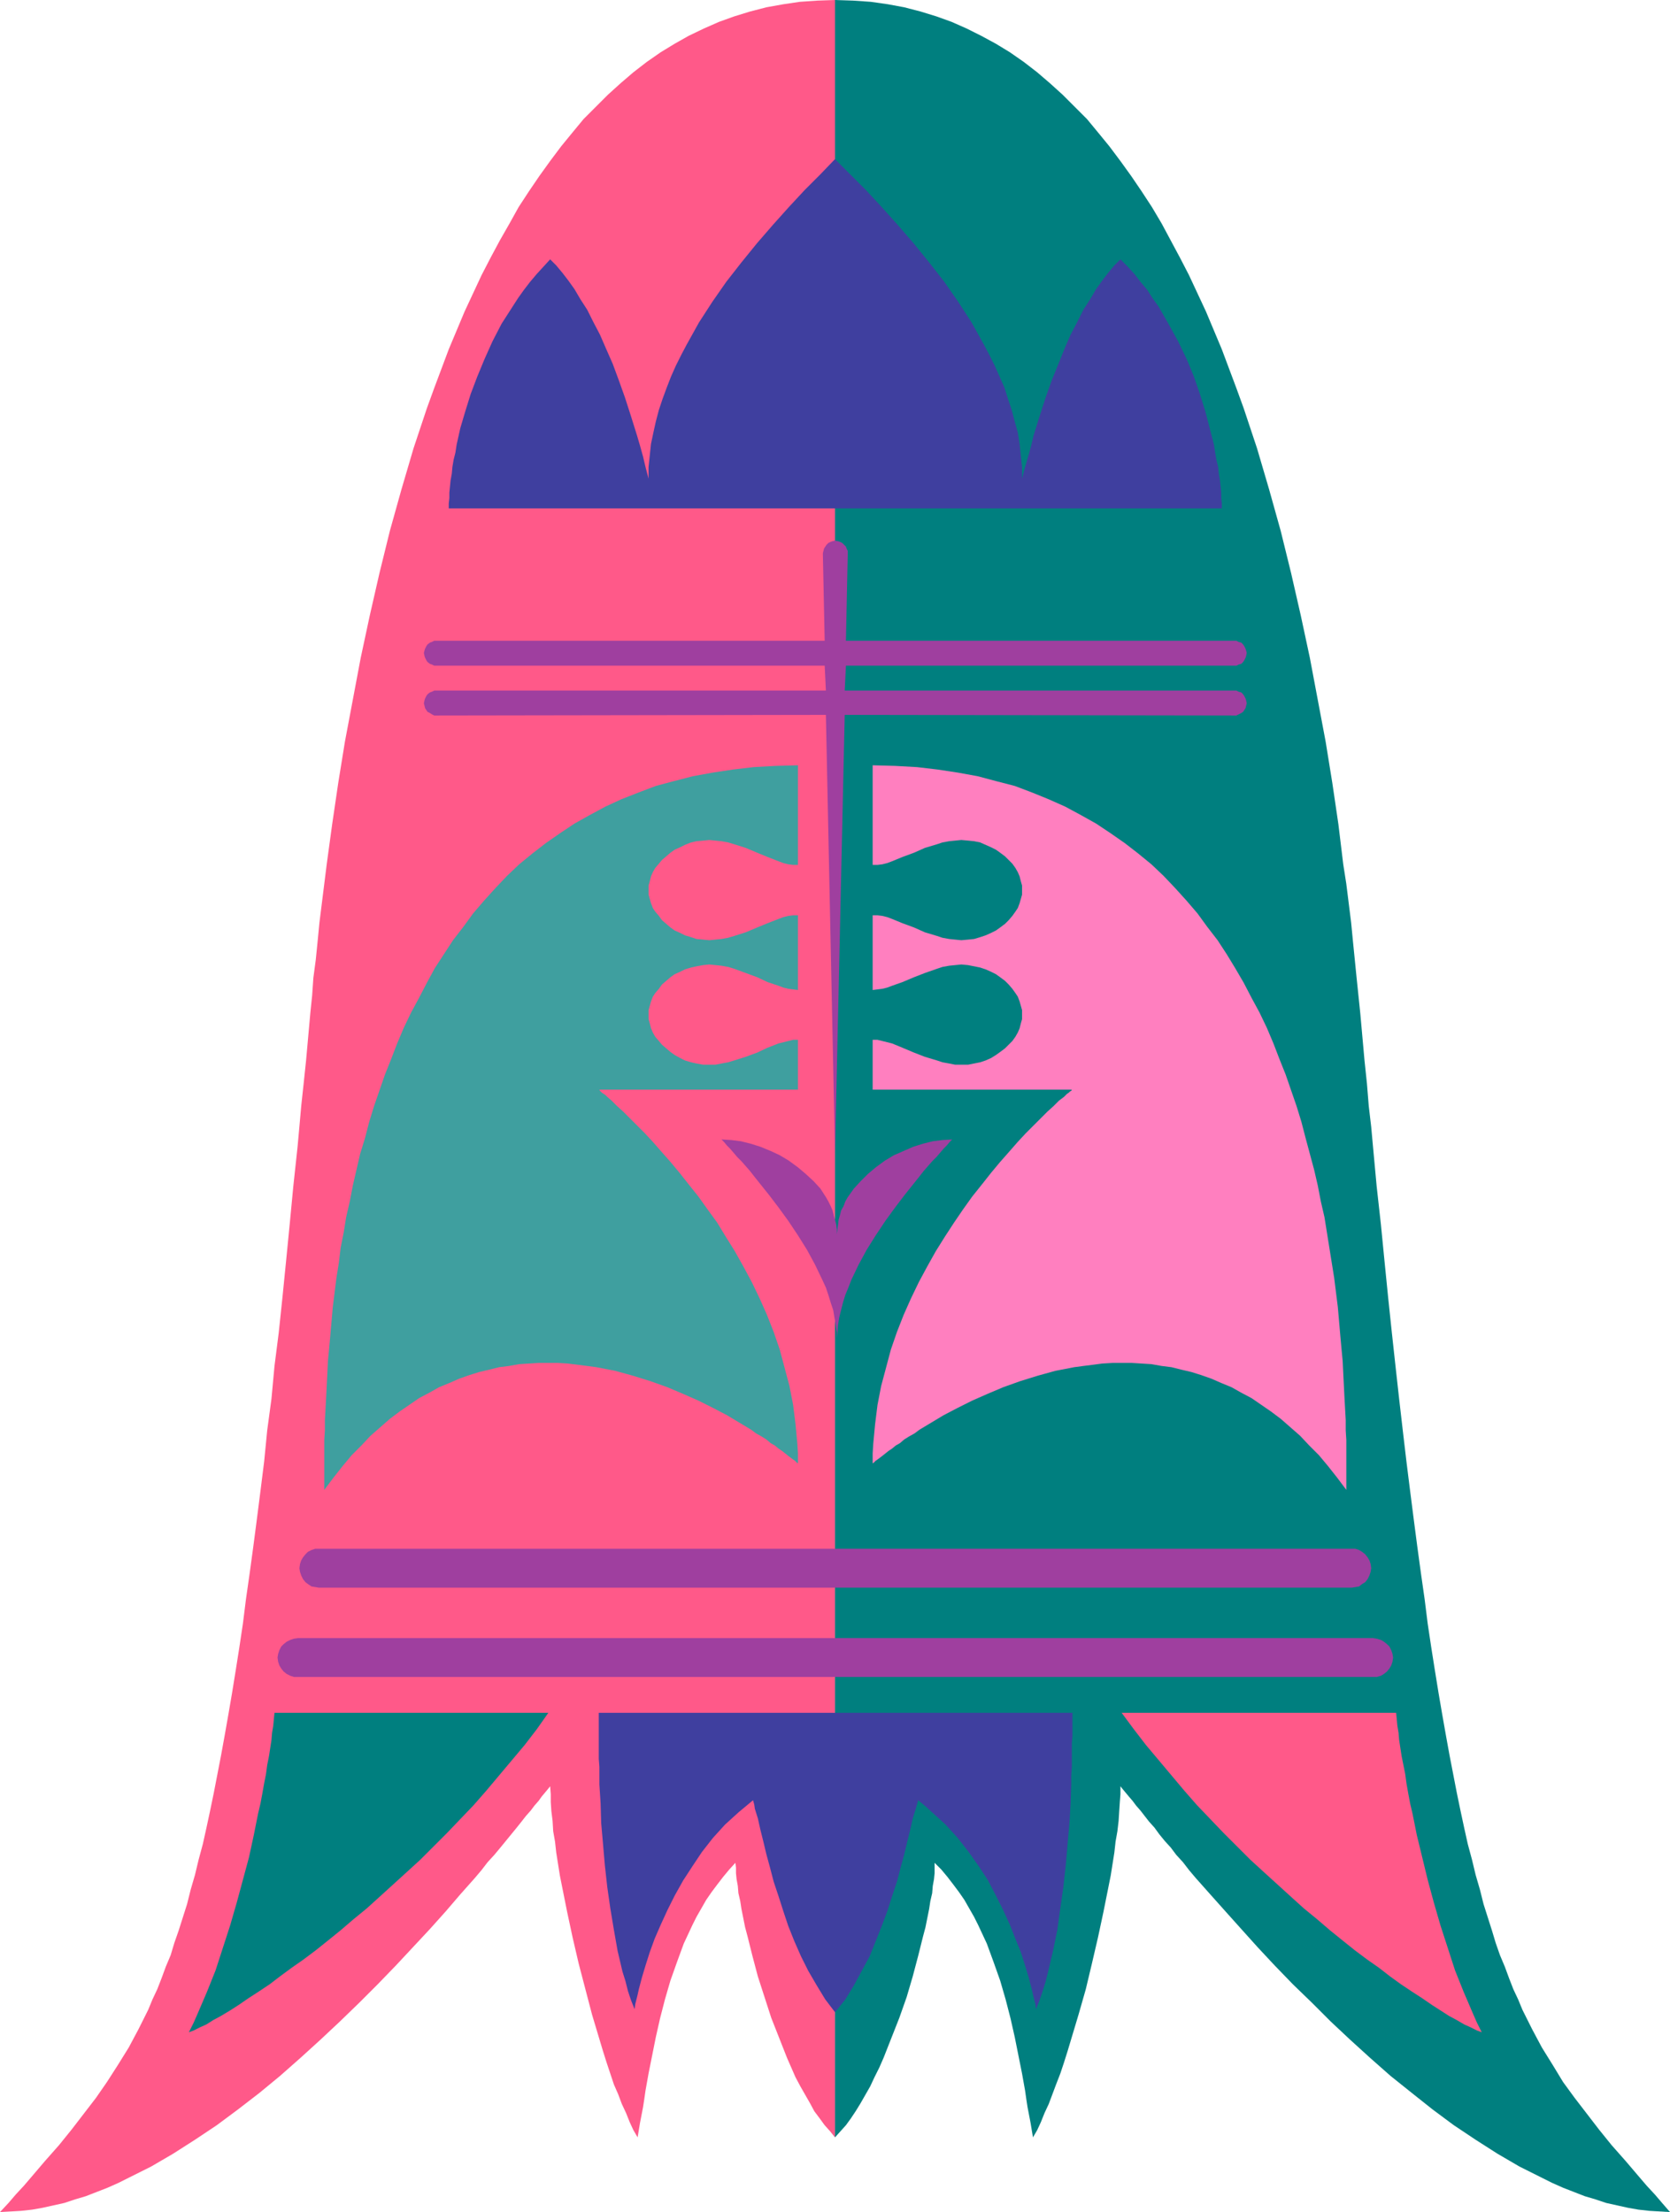
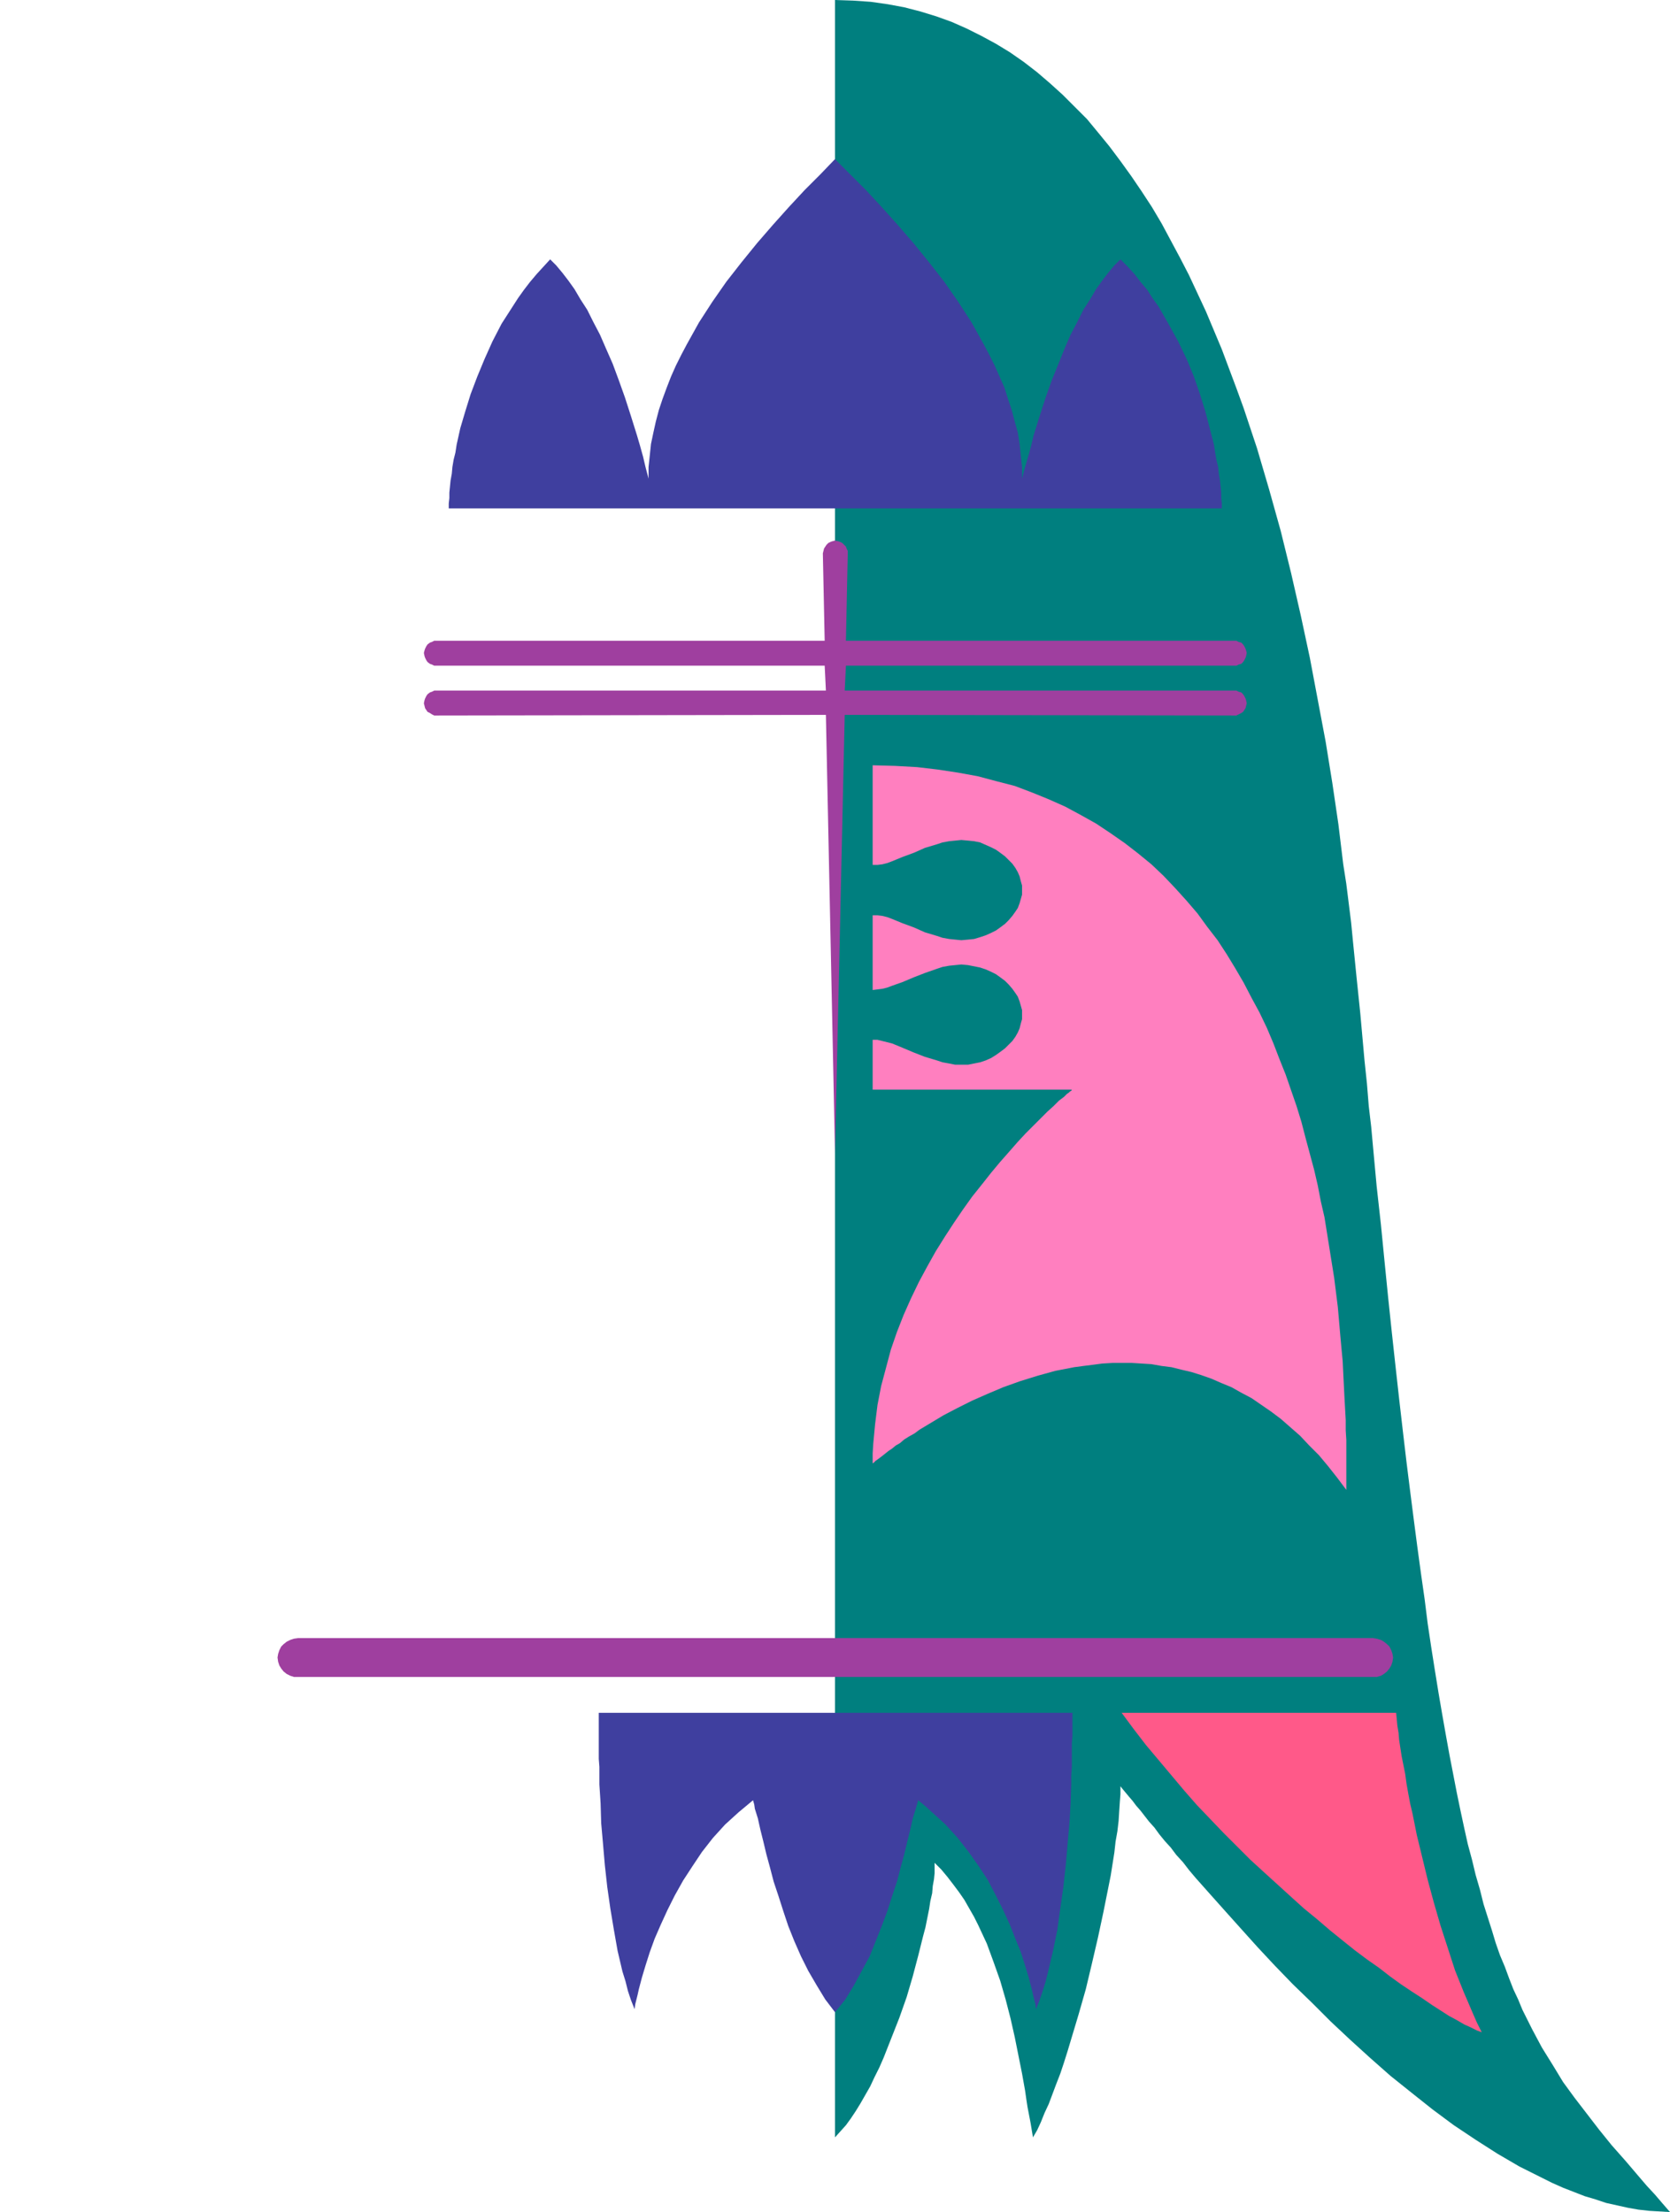
<svg xmlns="http://www.w3.org/2000/svg" xmlns:ns1="http://sodipodi.sourceforge.net/DTD/sodipodi-0.dtd" xmlns:ns2="http://www.inkscape.org/namespaces/inkscape" version="1.0" width="117.568mm" height="155.711mm" id="svg12" ns1:docname="Tribal Symbol 38.wmf">
  <ns1:namedview id="namedview12" pagecolor="#ffffff" bordercolor="#000000" borderopacity="0.25" ns2:showpageshadow="2" ns2:pageopacity="0.0" ns2:pagecheckerboard="0" ns2:deskcolor="#d1d1d1" ns2:document-units="mm" />
  <defs id="defs1">
    <pattern id="WMFhbasepattern" patternUnits="userSpaceOnUse" width="6" height="6" x="0" y="0" />
  </defs>
  <path style="fill:#007f7f;fill-opacity:1;fill-rule:evenodd;stroke:none" d="m 222.177,568.639 1.454,-1.616 1.454,-1.616 1.293,-1.778 1.293,-1.939 1.293,-2.101 1.293,-2.262 1.293,-2.262 1.131,-2.424 1.293,-2.585 1.131,-2.585 2.101,-5.333 2.101,-5.333 1.939,-5.494 1.616,-5.494 1.454,-5.494 0.646,-2.585 0.646,-2.585 0.646,-2.424 0.485,-2.424 0.485,-2.424 0.323,-2.101 0.485,-2.101 0.162,-1.939 0.323,-1.778 0.162,-1.616 v -1.454 -1.293 l 1.777,1.778 1.616,1.939 1.616,2.101 1.454,1.939 1.454,2.101 1.293,2.262 1.293,2.262 1.131,2.262 2.262,4.848 1.777,4.848 1.777,5.009 1.454,5.009 1.293,5.009 1.131,5.009 0.97,4.848 0.97,4.848 0.808,4.525 0.323,2.262 0.323,2.101 0.808,4.201 0.646,3.878 1.131,-1.939 0.97,-2.101 0.97,-2.424 1.131,-2.424 0.97,-2.585 0.97,-2.585 1.131,-2.909 0.969,-2.909 0.97,-3.07 0.97,-3.232 1.939,-6.464 1.939,-6.787 1.616,-6.787 1.616,-6.948 1.454,-6.787 1.293,-6.464 0.646,-3.232 0.485,-3.07 0.485,-3.07 0.323,-2.909 0.485,-2.747 0.323,-2.747 0.162,-2.585 0.162,-2.424 0.162,-2.101 v -2.101 l 0.646,0.808 0.808,0.97 0.808,0.97 0.969,1.131 0.97,1.293 1.131,1.293 1.131,1.454 1.131,1.454 1.454,1.616 1.293,1.778 1.454,1.778 1.616,1.778 1.454,1.939 1.777,1.939 1.616,2.101 1.777,2.101 3.878,4.363 4.04,4.525 4.201,4.686 4.363,4.848 4.524,4.848 4.847,5.009 5.009,4.848 5.009,5.009 5.171,4.848 5.332,4.848 5.494,4.848 5.655,4.525 5.494,4.363 5.655,4.201 5.817,3.878 5.817,3.717 5.817,3.393 2.908,1.454 2.909,1.454 2.908,1.454 2.909,1.293 2.908,1.131 2.908,1.131 2.747,0.808 2.908,0.97 2.908,0.646 2.909,0.646 2.747,0.485 2.908,0.323 2.747,0.162 2.747,0.162 -2.101,-2.424 -1.939,-2.262 -2.101,-2.262 -1.939,-2.262 -3.716,-4.363 -3.716,-4.201 -3.393,-4.201 -3.232,-4.201 -3.232,-4.201 -3.07,-4.201 -2.747,-4.525 -2.909,-4.686 -2.585,-4.848 -1.293,-2.585 -1.293,-2.585 -1.131,-2.747 -1.293,-2.747 -1.131,-2.909 -1.131,-3.07 -1.293,-3.07 -1.131,-3.232 -0.97,-3.232 -1.131,-3.555 -1.131,-3.555 -0.97,-3.878 -1.131,-3.878 -0.969,-4.04 -1.131,-4.201 -0.969,-4.363 -0.97,-4.525 -0.97,-4.686 -0.97,-5.009 -0.97,-5.009 -0.969,-5.332 -0.97,-5.494 -0.97,-5.656 -0.97,-5.979 -0.97,-6.14 -0.969,-6.464 -0.808,-6.464 -0.97,-6.787 -0.97,-7.11 -0.969,-7.433 -0.97,-7.595 -0.97,-7.756 -0.97,-8.241 -0.97,-8.403 -0.969,-8.726 -0.97,-8.888 -0.97,-9.211 -0.97,-9.695 -0.97,-9.857 -1.131,-10.18 -0.969,-10.503 -0.485,-5.333 -0.646,-5.494 -0.485,-5.979 -0.646,-6.14 -1.131,-12.604 -0.485,-4.686 -0.485,-4.686 -0.485,-4.848 -0.485,-4.848 -0.485,-5.009 -0.646,-5.171 -0.646,-5.171 -0.808,-5.171 -1.293,-10.665 -1.616,-10.988 -1.777,-10.988 -2.101,-11.15 -2.101,-11.15 -2.424,-11.311 -2.585,-11.311 -2.747,-11.15 -3.07,-10.988 -3.232,-10.988 -1.777,-5.333 -1.777,-5.333 -1.939,-5.332 -1.939,-5.171 -1.939,-5.171 -2.101,-5.009 -2.101,-5.009 -2.262,-4.848 -2.262,-4.848 -2.424,-4.686 -2.424,-4.525 -2.424,-4.525 -2.585,-4.363 -2.747,-4.201 -2.747,-4.04 -2.909,-4.04 -2.908,-3.878 -2.908,-3.555 -3.07,-3.717 -3.232,-3.232 -3.232,-3.232 -3.393,-3.07 -3.393,-2.909 -3.555,-2.747 -3.716,-2.585 -3.716,-2.262 -3.878,-2.101 -3.878,-1.939 L 253.201,5.817 249.161,4.363 244.96,3.07 240.597,1.939 236.234,1.131 231.71,0.485 227.024,0.162 222.177,0 v 0 z" id="path1" />
-   <path style="fill:#ff5989;fill-opacity:1;fill-rule:evenodd;stroke:none" d="m 222.177,0 -4.686,0.162 -4.686,0.323 -4.363,0.646 -4.524,0.808 -4.363,1.131 -4.201,1.293 -4.04,1.454 -4.04,1.778 -4.04,1.939 -3.716,2.101 -3.716,2.262 -3.716,2.585 -3.555,2.747 -3.393,2.909 -3.393,3.07 -3.232,3.232 -3.232,3.232 -3.07,3.717 -2.908,3.555 -2.909,3.878 -2.908,4.04 -2.747,4.04 -2.747,4.201 -2.424,4.363 -2.585,4.525 -2.424,4.525 -2.424,4.686 -2.262,4.848 -2.262,4.848 -2.101,5.009 -2.101,5.009 -1.939,5.171 -1.939,5.171 -1.939,5.332 -1.777,5.333 -1.777,5.333 -3.232,10.988 -3.07,10.988 -2.747,11.15 -2.585,11.311 -2.424,11.311 -2.101,11.15 -2.101,11.15 -1.777,10.988 -1.616,10.988 -1.454,10.665 -0.646,5.171 -0.646,5.171 -0.646,5.171 -0.485,5.009 -0.485,4.848 -0.646,4.848 -0.323,4.686 -0.485,4.686 -1.131,12.604 -0.646,6.14 -0.646,5.979 -0.485,5.494 -0.485,5.333 -1.131,10.503 -0.969,10.18 -0.969,9.857 -0.969,9.695 -0.969,9.211 -1.131,8.888 -0.808,8.726 -1.131,8.403 -0.808,8.241 -0.969,7.756 -0.969,7.595 -0.969,7.433 -0.969,7.11 -0.969,6.787 -0.808,6.464 -0.969,6.464 -0.969,6.14 -0.969,5.979 -0.969,5.656 -0.969,5.494 -0.969,5.332 -0.969,5.009 -0.969,5.009 -0.969,4.686 -0.969,4.525 -0.969,4.363 -1.131,4.201 -0.969,4.04 -1.131,3.878 -0.969,3.878 -1.131,3.555 -1.131,3.555 -1.131,3.232 -0.969,3.232 -1.293,3.07 -1.131,3.07 -1.131,2.909 -1.293,2.747 -1.131,2.747 -1.293,2.585 -1.293,2.585 -2.585,4.848 -2.908,4.686 -2.908,4.525 -2.908,4.201 -3.232,4.201 -3.232,4.201 -3.393,4.201 -3.716,4.201 -3.716,4.363 -1.939,2.262 -2.101,2.262 -1.939,2.262 L 0,588.515 l 2.908,-0.162 2.747,-0.162 2.908,-0.323 2.747,-0.485 2.908,-0.646 2.908,-0.646 2.908,-0.97 2.747,-0.808 2.908,-1.131 2.908,-1.131 2.908,-1.293 2.908,-1.454 2.908,-1.454 2.908,-1.454 5.817,-3.393 5.817,-3.717 5.817,-3.878 5.655,-4.201 5.655,-4.363 5.494,-4.525 5.494,-4.848 5.332,-4.848 5.171,-4.848 5.171,-5.009 4.847,-4.848 4.847,-5.009 4.524,-4.848 4.524,-4.848 4.201,-4.686 3.878,-4.525 3.878,-4.363 1.777,-2.101 1.616,-2.101 1.777,-1.939 1.616,-1.939 1.454,-1.778 1.454,-1.778 1.454,-1.778 1.293,-1.616 1.131,-1.454 1.293,-1.454 0.97,-1.293 1.131,-1.293 0.808,-1.131 0.808,-0.97 0.808,-0.97 0.646,-0.808 0.162,2.101 v 2.101 l 0.162,2.424 0.323,2.585 0.162,2.747 0.485,2.747 0.323,2.909 0.485,3.07 0.485,3.07 0.646,3.232 1.293,6.464 1.454,6.787 1.616,6.948 1.777,6.787 1.777,6.787 1.939,6.464 0.97,3.232 0.97,3.07 0.97,2.909 0.97,2.909 1.131,2.585 0.97,2.585 1.131,2.424 0.969,2.424 0.97,2.101 1.131,1.939 0.646,-3.878 0.808,-4.201 0.323,-2.101 0.323,-2.262 0.808,-4.525 0.97,-4.848 0.969,-4.848 1.131,-5.009 1.293,-5.009 1.454,-5.009 1.777,-5.009 1.777,-4.848 2.262,-4.848 1.131,-2.262 1.293,-2.262 1.293,-2.262 1.454,-2.101 1.454,-1.939 1.616,-2.101 1.616,-1.939 1.616,-1.778 0.162,1.293 v 1.454 l 0.162,1.616 0.323,1.778 0.162,1.939 0.485,2.101 0.323,2.101 0.485,2.424 0.485,2.424 0.646,2.424 0.646,2.585 0.646,2.585 1.454,5.494 1.777,5.494 1.777,5.494 2.101,5.333 2.101,5.333 1.131,2.585 1.131,2.585 1.293,2.424 1.293,2.262 1.293,2.262 1.131,2.101 1.454,1.939 1.293,1.778 1.454,1.616 1.293,1.616 z" id="path2" />
-   <path style="fill:#007f7f;fill-opacity:1;fill-rule:evenodd;stroke:none" d="m 73.036,455.687 -0.162,1.616 -0.162,1.778 -0.323,1.939 -0.162,1.939 -0.323,2.101 -0.323,2.101 -0.485,2.424 -0.323,2.424 -0.485,2.424 -0.485,2.747 -0.485,2.585 -0.646,2.747 -1.131,5.656 -1.293,5.979 -1.616,5.979 -1.616,5.979 -1.777,6.14 -1.939,5.979 -1.939,5.979 -2.262,5.656 -2.424,5.656 -1.131,2.585 -1.293,2.585 1.293,-0.485 1.616,-0.808 1.777,-0.808 1.777,-1.131 2.101,-1.131 2.424,-1.454 2.262,-1.454 2.585,-1.778 2.747,-1.778 2.908,-1.939 2.747,-2.101 3.07,-2.262 3.232,-2.262 3.232,-2.424 3.232,-2.585 3.393,-2.747 3.393,-2.909 3.555,-2.909 3.393,-3.07 3.555,-3.232 3.555,-3.232 3.716,-3.393 3.555,-3.555 3.555,-3.555 3.555,-3.717 3.555,-3.717 3.393,-3.878 3.393,-4.04 3.393,-4.04 3.393,-4.04 3.232,-4.201 3.07,-4.363 z" id="path3" />
  <path style="fill:#3f3f9f;fill-opacity:1;fill-rule:evenodd;stroke:none" d="m 285.356,455.687 v 6.14 l -0.162,1.939 v 1.939 2.262 2.101 l -0.162,2.262 v 2.424 l -0.162,5.009 -0.323,5.333 -0.485,5.494 -0.485,5.656 -0.646,5.817 -0.808,5.656 -0.808,5.817 -1.131,5.494 -1.293,5.494 -0.646,2.585 -0.808,2.585 -0.808,2.424 -0.969,2.424 -0.162,-1.293 -0.323,-1.293 -0.323,-1.293 -0.323,-1.454 -0.808,-3.07 -0.97,-3.232 -1.131,-3.555 -1.454,-3.555 -1.454,-3.717 -1.777,-3.878 -1.939,-3.878 -2.101,-4.04 -2.424,-3.717 -2.747,-3.878 -2.908,-3.717 -3.232,-3.555 -1.777,-1.616 -1.777,-1.616 -1.777,-1.616 -1.939,-1.616 -0.323,1.131 -0.323,1.131 -0.808,2.585 -0.646,2.909 -0.808,3.232 -0.808,3.393 -0.969,3.555 -0.97,3.717 -1.293,3.878 -1.293,4.04 -1.454,3.878 -1.616,4.04 -1.616,4.04 -2.101,3.878 -2.101,3.878 -2.262,3.717 -2.747,3.393 -2.585,-3.393 -2.262,-3.717 -2.262,-3.878 -1.939,-3.878 -1.777,-4.04 -1.616,-4.04 -1.293,-3.878 -1.293,-4.04 -1.293,-3.878 -0.97,-3.717 -0.97,-3.555 -0.808,-3.393 -0.808,-3.232 -0.646,-2.909 -0.808,-2.585 -0.162,-1.131 -0.323,-1.131 -1.939,1.616 -1.939,1.616 -1.777,1.616 -1.777,1.616 -1.616,1.778 -1.616,1.778 -2.909,3.717 -2.585,3.878 -2.424,3.717 -2.262,4.04 -1.939,3.878 -1.777,3.878 -1.616,3.717 -1.293,3.555 -1.131,3.555 -0.969,3.232 -0.808,3.07 -0.323,1.454 -0.323,1.293 -0.323,1.293 -0.162,1.293 -0.97,-2.424 -0.808,-2.424 -0.646,-2.585 -0.808,-2.585 -1.293,-5.494 -0.969,-5.494 -0.97,-5.817 -0.808,-5.656 -0.646,-5.817 -0.485,-5.656 -0.485,-5.494 -0.162,-5.333 -0.323,-5.009 v -2.424 -2.262 l -0.162,-2.101 v -2.262 -1.939 -1.939 -6.14 z" id="path4" />
  <path style="fill:#ff5989;fill-opacity:1;fill-rule:evenodd;stroke:none" d="m 371.479,455.687 0.162,1.616 0.162,1.778 0.323,1.939 0.162,1.939 0.323,2.101 0.323,2.101 0.485,2.424 0.485,2.424 0.323,2.424 0.485,2.747 0.485,2.585 0.646,2.747 1.131,5.656 1.454,5.979 1.454,5.979 1.616,5.979 1.777,6.14 1.939,5.979 1.939,5.979 2.262,5.656 2.424,5.656 1.131,2.585 1.293,2.585 -1.293,-0.485 -1.616,-0.808 -1.777,-0.808 -1.939,-1.131 -2.101,-1.131 -2.262,-1.454 -2.262,-1.454 -2.585,-1.778 -2.747,-1.778 -2.909,-1.939 -2.908,-2.101 -2.908,-2.262 -3.232,-2.262 -3.232,-2.424 -3.232,-2.585 -3.393,-2.747 -3.393,-2.909 -3.555,-2.909 -3.393,-3.07 -3.555,-3.232 -3.555,-3.232 -3.716,-3.393 -3.555,-3.555 -3.555,-3.555 -3.555,-3.717 -3.555,-3.717 -3.393,-3.878 -3.393,-4.04 -3.393,-4.04 -3.393,-4.04 -3.232,-4.201 -3.232,-4.363 z" id="path5" />
-   <path style="fill:#9f3f9f;fill-opacity:1;fill-rule:evenodd;stroke:none" d="m 222.661,356.147 0.162,-1.778 0.162,-1.939 0.323,-1.939 0.485,-1.939 0.485,-1.939 0.646,-2.101 0.808,-1.939 0.808,-2.101 1.939,-4.04 2.101,-3.878 2.424,-3.878 2.585,-3.878 2.585,-3.555 2.585,-3.393 2.585,-3.232 1.293,-1.616 1.131,-1.454 1.131,-1.293 1.131,-1.293 1.131,-1.131 0.97,-1.131 0.97,-1.131 0.808,-0.808 0.808,-0.97 0.646,-0.646 -2.585,0.162 -2.585,0.323 -2.585,0.646 -2.585,0.808 -2.585,1.131 -2.585,1.131 -2.424,1.454 -2.424,1.778 -2.101,1.778 -1.939,1.939 -1.777,1.939 -1.616,2.262 -0.646,1.131 -0.485,1.293 -0.646,1.131 -0.323,1.293 -0.323,1.131 -0.162,1.293 -0.162,1.293 -0.162,1.293 v -1.293 l -0.162,-1.293 -0.323,-1.293 -0.323,-1.131 -0.323,-1.293 -0.485,-1.131 -0.646,-1.293 -0.646,-1.131 -1.454,-2.262 -1.777,-1.939 -2.101,-1.939 -2.101,-1.778 -2.424,-1.778 -2.424,-1.454 -2.424,-1.131 -2.747,-1.131 -2.585,-0.808 -2.585,-0.646 -2.585,-0.323 -2.585,-0.162 0.646,0.646 0.808,0.97 0.808,0.808 0.97,1.131 0.97,1.131 1.131,1.131 1.131,1.293 1.131,1.293 1.131,1.454 1.293,1.616 2.585,3.232 2.585,3.393 2.585,3.555 2.585,3.878 2.424,3.878 2.101,3.878 1.939,4.04 0.97,2.101 0.646,1.939 0.646,2.101 0.646,1.939 0.323,1.939 0.323,1.939 0.323,1.939 z" id="path6" />
-   <path style="fill:#3f9f9f;fill-opacity:1;fill-rule:evenodd;stroke:none" d="m 86.285,396.383 v -8.564 -2.262 -2.424 l 0.162,-2.585 v -2.747 l 0.162,-2.909 0.162,-2.909 0.162,-3.232 0.162,-3.232 0.162,-3.393 0.323,-3.393 0.323,-3.555 0.323,-3.717 0.323,-3.717 0.485,-3.878 0.485,-3.878 0.646,-4.04 0.485,-4.04 0.808,-4.04 0.646,-4.04 0.969,-4.201 0.808,-4.201 0.969,-4.201 0.969,-4.201 1.293,-4.201 1.131,-4.363 1.293,-4.201 1.454,-4.201 1.454,-4.201 1.616,-4.04 1.616,-4.201 1.777,-4.201 1.939,-4.04 2.101,-3.878 2.101,-4.04 2.101,-3.878 2.424,-3.717 2.424,-3.717 2.747,-3.555 2.585,-3.555 2.908,-3.393 3.07,-3.393 3.07,-3.232 3.232,-3.07 3.555,-2.909 3.555,-2.747 3.716,-2.585 3.878,-2.585 4.04,-2.262 4.201,-2.262 4.201,-1.939 4.524,-1.778 4.686,-1.778 4.847,-1.293 5.009,-1.293 5.332,-0.97 5.332,-0.808 5.494,-0.646 5.817,-0.323 5.979,-0.162 v 26.501 h -1.293 l -1.293,-0.162 -1.293,-0.323 -1.293,-0.485 -2.908,-1.131 -2.747,-1.131 -3.07,-1.293 -3.07,-0.97 -1.616,-0.485 -1.777,-0.323 -1.616,-0.162 -1.616,-0.162 -1.616,0.162 -1.777,0.162 -1.454,0.323 -1.616,0.646 -1.293,0.646 -1.454,0.646 -1.131,0.808 -1.131,0.97 -1.131,0.97 -0.808,0.97 -0.97,1.131 -0.646,1.131 -0.485,1.131 -0.323,1.293 -0.323,1.131 v 1.131 1.293 l 0.323,1.131 0.323,1.131 0.485,1.293 0.646,0.97 0.97,1.131 0.808,1.131 1.131,0.97 1.131,0.97 1.131,0.808 1.454,0.646 1.293,0.646 1.616,0.485 1.454,0.485 1.777,0.162 1.616,0.162 1.616,-0.162 1.616,-0.162 1.777,-0.323 1.616,-0.485 3.07,-0.97 3.07,-1.293 2.747,-1.131 2.908,-1.131 1.293,-0.485 1.293,-0.323 1.293,-0.162 h 1.293 v 19.876 l -1.293,-0.162 -1.293,-0.162 -1.293,-0.323 -1.293,-0.485 -2.908,-0.97 -2.747,-1.293 -3.07,-1.131 -3.07,-1.131 -1.616,-0.485 -1.777,-0.323 -1.616,-0.162 -1.616,-0.162 -1.616,0.162 -1.777,0.323 -1.454,0.323 -1.616,0.485 -1.293,0.646 -1.454,0.646 -1.131,0.808 -1.131,0.97 -1.131,0.97 -0.808,1.131 -0.97,1.131 -0.646,0.97 -0.485,1.293 -0.323,1.131 -0.323,1.131 v 1.293 1.131 l 0.323,1.131 0.323,1.293 0.485,1.131 0.646,1.131 0.97,1.131 0.808,0.97 1.131,0.97 1.131,0.97 1.131,0.808 1.454,0.808 1.293,0.646 1.616,0.485 1.454,0.323 1.777,0.323 h 1.616 1.616 l 1.616,-0.323 1.777,-0.323 1.616,-0.485 3.07,-0.97 3.07,-1.131 2.747,-1.293 2.908,-1.131 1.293,-0.323 1.293,-0.323 1.293,-0.323 h 1.293 v 13.25 h -52.999 v 0 h 0.162 l 0.162,0.323 0.162,0.162 0.323,0.323 0.485,0.323 0.485,0.323 0.485,0.485 1.131,0.97 1.454,1.454 1.616,1.454 1.777,1.778 1.939,1.939 2.101,2.101 2.101,2.262 2.262,2.585 2.424,2.747 2.424,2.909 2.424,3.07 2.585,3.232 2.424,3.393 2.585,3.555 2.262,3.717 2.424,3.878 2.262,4.04 2.262,4.201 2.101,4.363 1.939,4.363 1.777,4.525 1.616,4.686 1.293,4.848 1.293,4.848 0.969,5.009 0.646,5.171 0.485,5.171 0.162,2.585 v 2.747 -0.162 h -0.162 l -0.323,-0.323 -0.323,-0.323 -0.485,-0.323 -0.646,-0.485 -0.646,-0.485 -0.808,-0.646 -0.808,-0.646 -0.97,-0.646 -0.97,-0.808 -1.131,-0.646 -1.131,-0.97 -1.293,-0.808 -1.454,-0.808 -1.293,-0.97 -3.232,-1.939 -3.232,-1.939 -3.716,-1.939 -3.878,-1.939 -4.04,-1.778 -4.201,-1.778 -4.524,-1.616 -4.686,-1.454 -4.686,-1.293 -5.009,-0.97 -2.424,-0.323 -2.585,-0.323 -2.585,-0.323 -2.585,-0.162 h -2.585 -2.585 l -2.585,0.162 -2.585,0.162 -2.747,0.485 -2.585,0.323 -2.585,0.646 -2.747,0.646 -2.585,0.808 -2.747,0.97 -2.585,1.131 -2.747,1.131 -2.585,1.454 -2.747,1.454 -2.585,1.778 -2.585,1.778 -2.585,1.939 -2.585,2.262 -2.585,2.262 -2.424,2.585 -2.585,2.585 -2.424,2.909 -2.424,3.07 z" id="path7" />
  <path style="fill:#ff7fbf;fill-opacity:1;fill-rule:evenodd;stroke:none" d="m 358.23,396.383 v -8.564 -2.262 -2.424 l -0.162,-2.585 v -2.747 l -0.162,-2.909 -0.162,-2.909 -0.162,-3.232 -0.162,-3.232 -0.162,-3.393 -0.323,-3.393 -0.323,-3.555 -0.323,-3.717 -0.323,-3.717 -0.485,-3.878 -0.485,-3.878 -0.646,-4.04 -0.646,-4.04 -0.646,-4.04 -0.646,-4.04 -0.969,-4.201 -0.808,-4.201 -0.97,-4.201 -1.131,-4.201 -1.131,-4.201 -1.131,-4.363 -1.293,-4.201 -1.454,-4.201 -1.454,-4.201 -1.616,-4.04 -1.616,-4.201 -1.777,-4.201 -1.939,-4.04 -2.101,-3.878 -2.101,-4.04 -2.262,-3.878 -2.262,-3.717 -2.424,-3.717 -2.747,-3.555 -2.585,-3.555 -2.909,-3.393 -3.07,-3.393 -3.07,-3.232 -3.232,-3.07 -3.555,-2.909 -3.555,-2.747 -3.716,-2.585 -3.878,-2.585 -4.04,-2.262 -4.201,-2.262 -4.363,-1.939 -4.363,-1.778 -4.686,-1.778 -5.009,-1.293 -4.847,-1.293 -5.332,-0.97 -5.332,-0.808 -5.494,-0.646 -5.817,-0.323 -5.979,-0.162 v 26.501 h 1.293 l 1.293,-0.162 1.293,-0.323 1.293,-0.485 2.747,-1.131 3.07,-1.131 2.909,-1.293 3.232,-0.97 1.454,-0.485 1.777,-0.323 1.616,-0.162 1.616,-0.162 1.777,0.162 1.616,0.162 1.616,0.323 1.454,0.646 1.454,0.646 1.293,0.646 1.131,0.808 1.293,0.97 0.97,0.97 0.97,0.97 0.808,1.131 0.646,1.131 0.485,1.131 0.323,1.293 0.323,1.131 v 1.131 1.293 l -0.323,1.131 -0.323,1.131 -0.485,1.293 -0.646,0.97 -0.808,1.131 -0.97,1.131 -0.97,0.97 -1.293,0.97 -1.131,0.808 -1.293,0.646 -1.454,0.646 -1.454,0.485 -1.616,0.485 -1.616,0.162 -1.777,0.162 -1.616,-0.162 -1.616,-0.162 -1.777,-0.323 -1.454,-0.485 -3.232,-0.97 -2.909,-1.293 -3.07,-1.131 -2.747,-1.131 -1.293,-0.485 -1.293,-0.323 -1.293,-0.162 h -1.293 v 19.876 l 1.293,-0.162 1.293,-0.162 1.293,-0.323 1.293,-0.485 2.747,-0.97 3.07,-1.293 2.909,-1.131 3.232,-1.131 1.454,-0.485 1.777,-0.323 1.616,-0.162 1.616,-0.162 1.777,0.162 1.616,0.323 1.616,0.323 1.454,0.485 1.454,0.646 1.293,0.646 1.131,0.808 1.293,0.97 0.97,0.97 0.97,1.131 0.808,1.131 0.646,0.97 0.485,1.293 0.323,1.131 0.323,1.131 v 1.293 1.131 l -0.323,1.131 -0.323,1.293 -0.485,1.131 -0.646,1.131 -0.808,1.131 -0.97,0.97 -0.97,0.97 -1.293,0.97 -1.131,0.808 -1.293,0.808 -1.454,0.646 -1.454,0.485 -1.616,0.323 -1.616,0.323 h -1.777 -1.616 l -1.616,-0.323 -1.777,-0.323 -1.454,-0.485 -3.232,-0.97 -2.909,-1.131 -3.07,-1.293 -2.747,-1.131 -1.293,-0.323 -1.293,-0.323 -1.293,-0.323 h -1.293 v 13.25 h 53.161 -0.162 v 0 l -0.162,0.323 -0.323,0.162 -0.323,0.323 -0.485,0.323 -0.323,0.323 -0.485,0.485 -1.293,0.97 -1.454,1.454 -1.616,1.454 -1.777,1.778 -1.939,1.939 -2.101,2.101 -2.101,2.262 -2.262,2.585 -2.424,2.747 -2.424,2.909 -2.424,3.07 -2.585,3.232 -2.424,3.393 -2.424,3.555 -2.424,3.717 -2.424,3.878 -2.262,4.04 -2.262,4.201 -2.101,4.363 -1.939,4.363 -1.777,4.525 -1.616,4.686 -1.293,4.848 -1.293,4.848 -0.97,5.009 -0.646,5.171 -0.485,5.171 -0.162,2.585 v 2.747 -0.162 h 0.162 l 0.323,-0.323 0.323,-0.323 0.485,-0.323 0.646,-0.485 0.646,-0.485 0.808,-0.646 0.808,-0.646 0.969,-0.646 0.97,-0.808 1.131,-0.646 1.131,-0.97 1.293,-0.808 1.454,-0.808 1.293,-0.97 3.232,-1.939 3.232,-1.939 3.716,-1.939 3.878,-1.939 4.04,-1.778 4.201,-1.778 4.524,-1.616 4.686,-1.454 4.686,-1.293 5.009,-0.97 2.424,-0.323 2.585,-0.323 2.424,-0.323 2.747,-0.162 h 2.424 2.747 l 2.585,0.162 2.585,0.162 2.747,0.485 2.585,0.323 2.585,0.646 2.747,0.646 2.585,0.808 2.747,0.97 2.585,1.131 2.747,1.131 2.585,1.454 2.747,1.454 2.585,1.778 2.585,1.778 2.585,1.939 2.585,2.262 2.585,2.262 2.424,2.585 2.585,2.585 2.424,2.909 2.424,3.07 z" id="path8" />
  <path style="fill:#3f3f9f;fill-opacity:1;fill-rule:evenodd;stroke:none" d="m 325.105,135.252 v -1.293 l -0.162,-1.454 v -1.454 l -0.162,-1.616 -0.162,-1.616 -0.323,-1.778 -0.162,-1.778 -0.485,-1.939 -0.323,-1.939 -0.323,-2.101 -1.131,-4.363 -1.131,-4.363 -1.454,-4.686 -1.616,-4.686 -1.939,-4.686 -2.262,-4.686 -2.585,-4.686 -1.293,-2.262 -1.293,-2.262 -1.616,-2.262 -1.454,-2.262 -1.777,-2.101 -1.616,-2.101 -1.777,-1.939 -1.939,-1.939 -1.616,1.616 -1.616,1.939 -1.616,2.101 -1.616,2.262 -1.616,2.747 -1.777,2.747 -1.616,3.232 -1.777,3.393 -1.616,3.717 -1.616,4.04 -1.777,4.363 -1.616,4.525 -1.616,5.009 -0.808,2.585 -0.808,2.585 -0.646,2.747 -0.808,2.909 -0.808,2.747 -0.808,3.07 v -3.07 l -0.323,-3.07 -0.323,-3.07 -0.485,-3.07 -0.808,-2.909 -0.808,-3.07 -0.97,-2.909 -0.97,-3.07 -1.293,-2.909 -1.293,-2.909 -1.454,-2.909 -1.454,-2.747 -1.616,-2.909 -1.616,-2.909 -3.555,-5.494 -3.716,-5.333 -4.04,-5.171 -4.201,-5.171 -4.201,-4.848 -4.201,-4.686 -4.201,-4.525 -4.201,-4.201 -4.04,-4.04 -3.878,4.04 -4.201,4.201 -4.201,4.525 -4.201,4.686 -4.201,4.848 -4.201,5.171 -4.04,5.171 -3.716,5.333 -3.555,5.494 -1.616,2.909 -1.616,2.909 -1.454,2.747 -1.454,2.909 -1.293,2.909 -1.131,2.909 -1.131,3.07 -0.97,2.909 -0.808,3.07 -0.646,2.909 -0.646,3.07 -0.323,3.07 -0.323,3.07 v 3.07 l -0.808,-3.07 -0.646,-2.747 -0.808,-2.909 -0.808,-2.747 -0.808,-2.585 -0.808,-2.585 -1.616,-5.009 -1.616,-4.525 -1.616,-4.363 -1.777,-4.04 -1.616,-3.717 -1.777,-3.393 -1.616,-3.232 -1.777,-2.747 -1.616,-2.747 -1.616,-2.262 -1.616,-2.101 -1.616,-1.939 -1.616,-1.616 -1.777,1.939 -1.777,1.939 -1.777,2.101 -1.616,2.101 -1.616,2.262 -1.454,2.262 -1.454,2.262 -1.454,2.262 -2.424,4.686 -2.101,4.686 -1.939,4.686 -1.777,4.686 -1.454,4.686 -1.293,4.363 -0.97,4.363 -0.323,2.101 -0.485,1.939 -0.323,1.939 -0.162,1.778 -0.323,1.778 -0.162,1.616 -0.162,1.616 v 1.454 l -0.162,1.454 v 1.293 z" id="path9" />
  <path style="fill:#9f3f9f;fill-opacity:1;fill-rule:evenodd;stroke:none" d="m 225.085,170.479 h 103.252 0.646 l 0.646,0.323 0.646,0.162 0.485,0.485 0.323,0.485 0.323,0.646 0.162,0.485 0.162,0.646 -0.162,0.808 -0.162,0.485 -0.323,0.646 -0.323,0.485 -0.485,0.485 -0.646,0.162 -0.646,0.323 h -0.646 v 0 H 225.085 l -0.323,6.625 h 103.575 0.646 l 0.646,0.323 0.646,0.162 0.485,0.485 0.323,0.485 0.323,0.646 0.162,0.485 0.162,0.808 -0.162,0.646 -0.162,0.646 -0.323,0.485 -0.323,0.485 -0.485,0.323 -0.646,0.323 -0.646,0.323 h -0.646 l -103.575,-0.162 -2.585,116.669 -2.424,-116.669 -103.575,0.162 h -0.646 l -0.646,-0.323 -0.485,-0.323 -0.646,-0.323 -0.323,-0.485 -0.323,-0.485 -0.162,-0.646 -0.162,-0.646 0.162,-0.808 0.162,-0.485 0.323,-0.646 0.323,-0.485 0.646,-0.485 0.485,-0.162 0.646,-0.323 h 0.646 103.575 l -0.323,-6.625 H 116.178 v 0 h -0.646 l -0.646,-0.323 -0.485,-0.162 -0.646,-0.485 -0.323,-0.485 -0.323,-0.646 -0.162,-0.485 -0.162,-0.808 0.162,-0.646 0.162,-0.485 0.323,-0.646 0.323,-0.485 0.646,-0.485 0.485,-0.162 0.646,-0.323 h 0.646 103.252 l -0.485,-23.269 0.162,-0.646 0.162,-0.646 0.323,-0.485 0.323,-0.485 0.485,-0.485 0.646,-0.323 0.485,-0.162 0.646,-0.162 0.808,0.162 0.485,0.162 0.646,0.323 0.485,0.485 0.485,0.485 0.162,0.485 0.323,0.646 v 0.646 z" id="path10" />
  <path style="fill:#9f3f9f;fill-opacity:1;fill-rule:evenodd;stroke:none" d="m 365.339,446.153 h 0.969 l 1.131,-0.323 0.808,-0.485 0.808,-0.646 0.646,-0.808 0.485,-0.808 0.323,-0.97 0.162,-1.131 -0.162,-0.97 -0.323,-0.97 -0.485,-0.97 -0.646,-0.646 -0.808,-0.646 -0.808,-0.485 -1.131,-0.323 -0.969,-0.162 H 79.337 l -1.131,0.162 -0.969,0.323 -0.969,0.485 -0.808,0.646 -0.646,0.646 -0.485,0.97 -0.323,0.97 -0.162,0.97 0.162,1.131 0.323,0.97 0.485,0.808 0.646,0.808 0.808,0.646 0.969,0.485 0.969,0.323 h 1.131 z" id="path11" />
-   <path style="fill:#9f3f9f;fill-opacity:1;fill-rule:evenodd;stroke:none" d="m 359.684,422.399 0.97,-0.162 0.97,-0.162 0.808,-0.646 0.808,-0.485 0.646,-0.808 0.485,-0.97 0.323,-0.97 0.162,-0.97 -0.162,-1.131 -0.323,-0.97 -0.485,-0.808 -0.646,-0.808 -0.808,-0.646 -0.808,-0.485 -0.97,-0.323 H 359.684 84.831 83.862 l -0.969,0.323 -0.969,0.485 -0.646,0.646 -0.646,0.808 -0.485,0.808 -0.323,0.97 -0.162,1.131 0.162,0.97 0.323,0.97 0.485,0.97 0.646,0.808 0.646,0.485 0.969,0.646 0.969,0.162 0.969,0.162 z" id="path12" />
</svg>